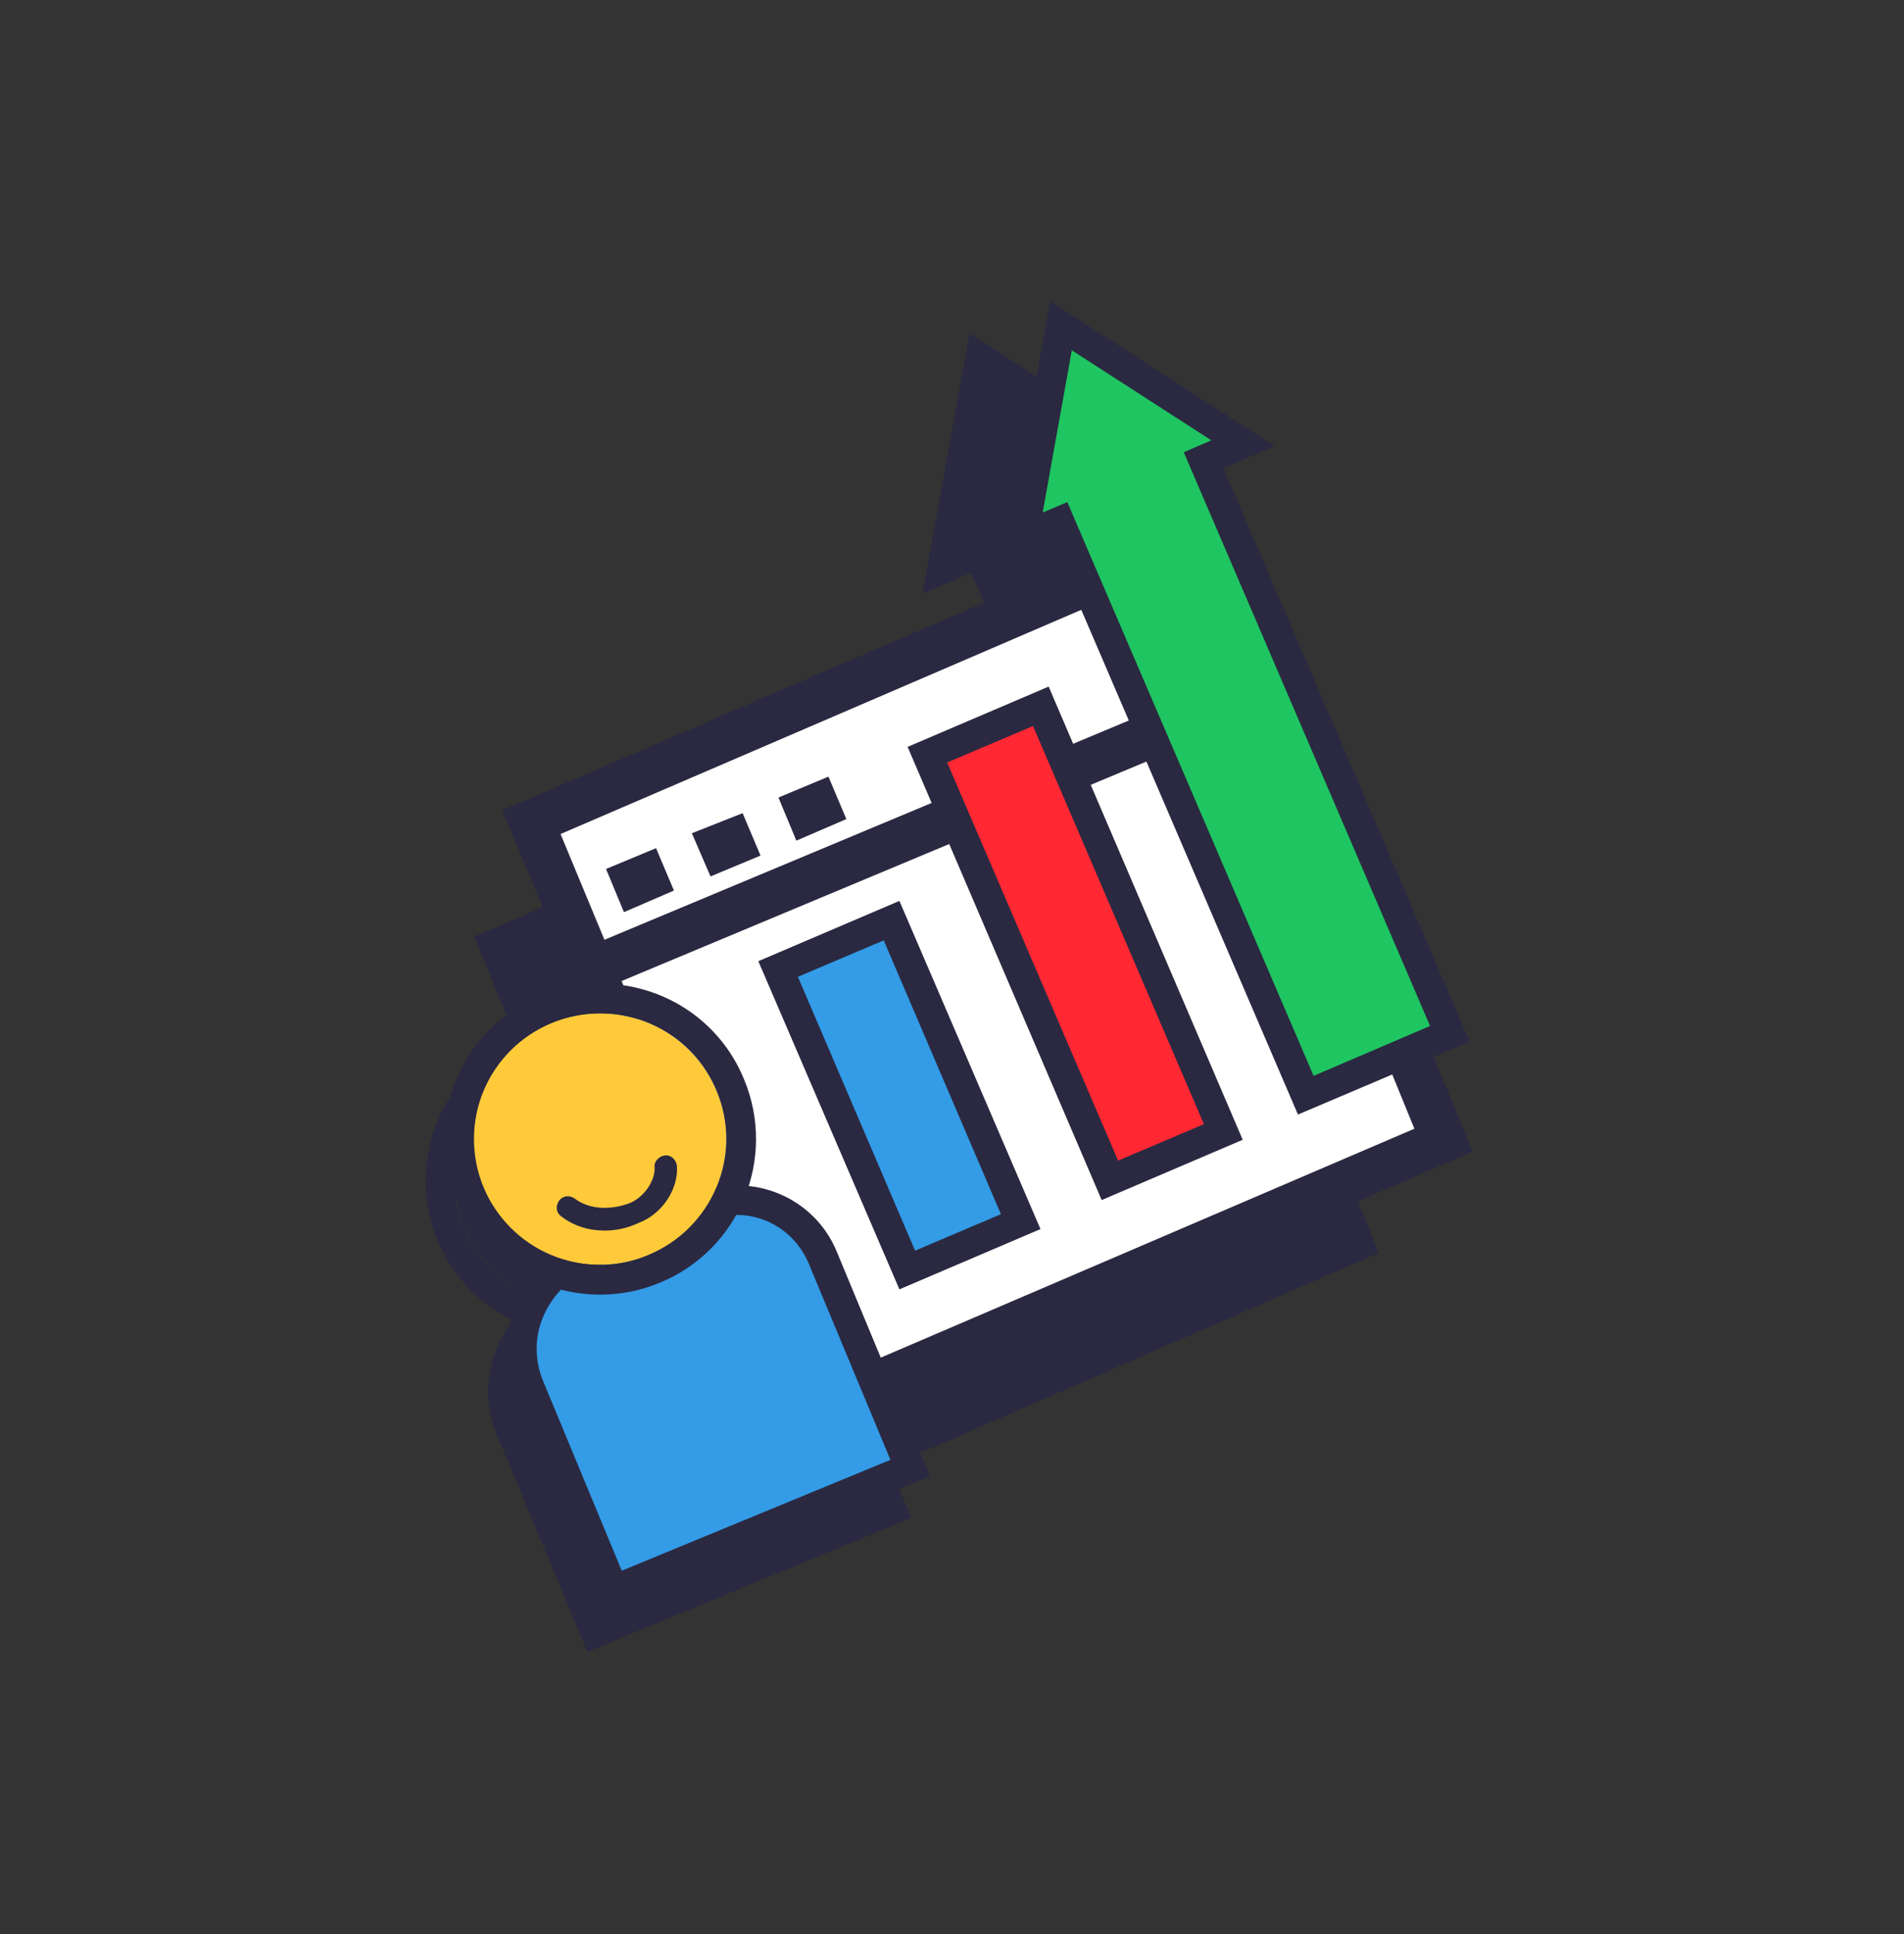
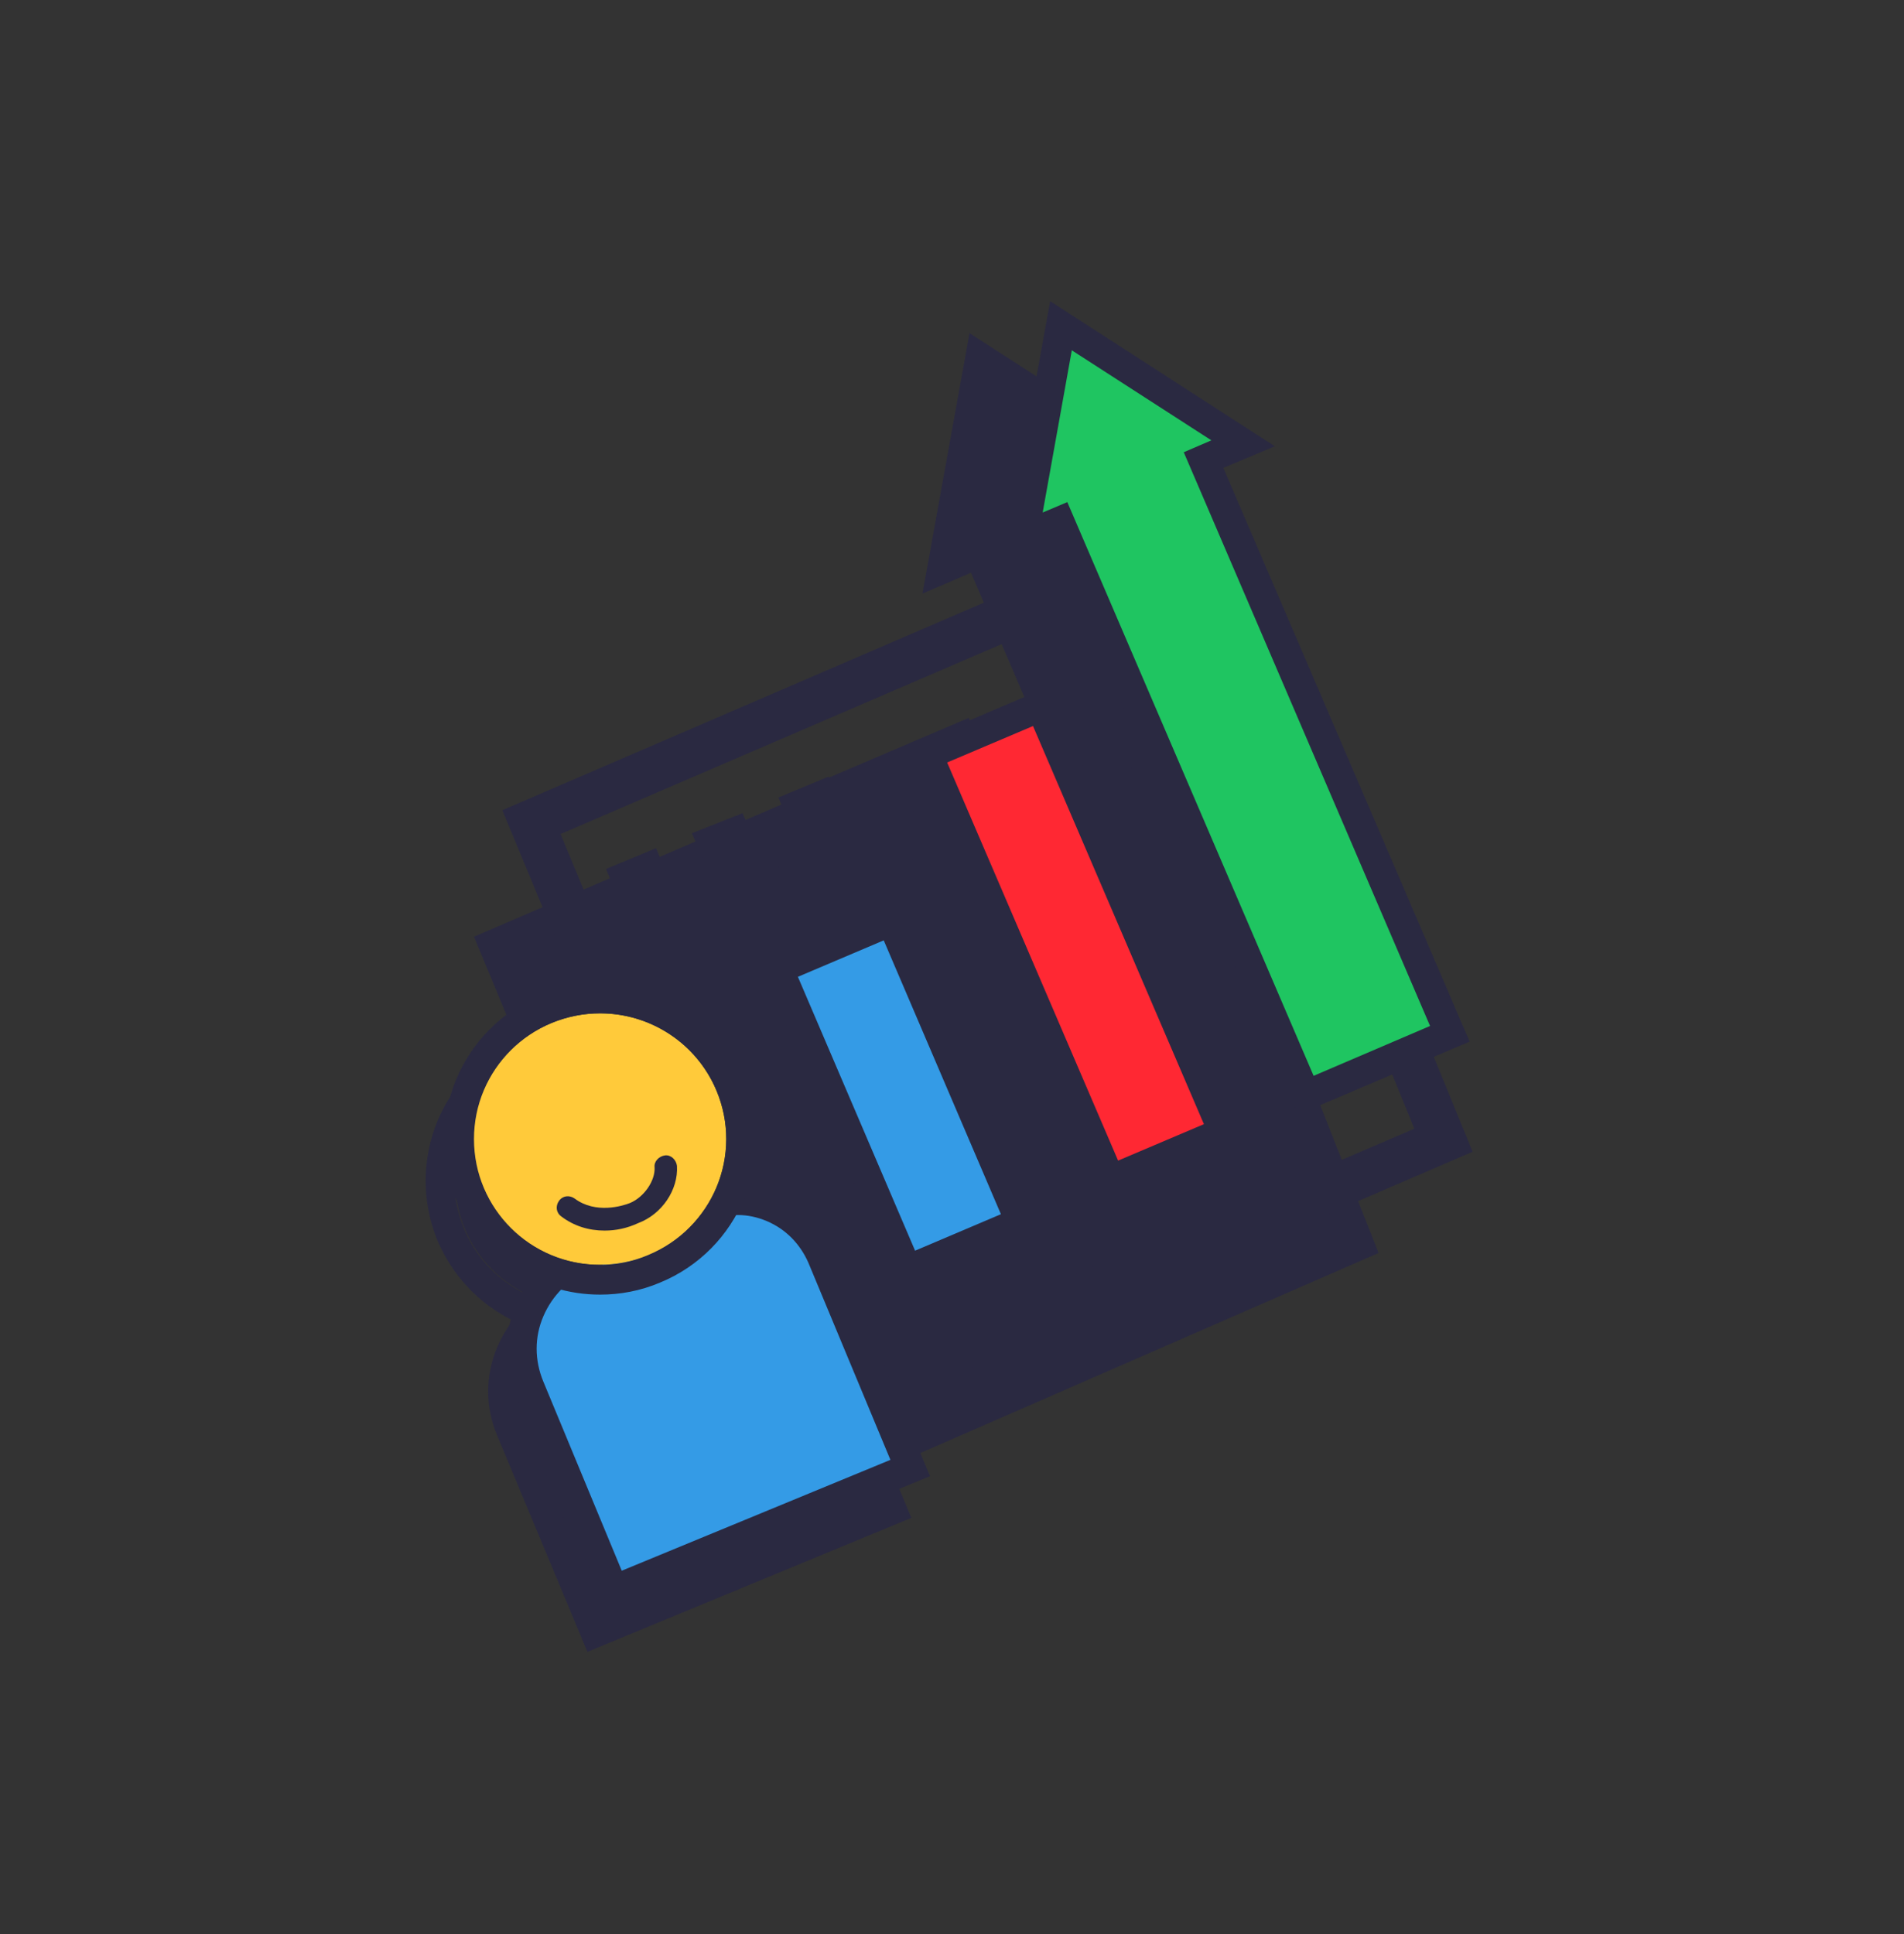
<svg xmlns="http://www.w3.org/2000/svg" width="64" height="65" viewBox="0 0 64 65" fill="none">
  <rect x="0" y="0" width="64" height="65" fill="#333333" stroke="none" />
  <path d="M32.294 24.81L28.465 26.442L34.599 40.746L38.428 39.114L32.294 24.81Z" fill="#2A2941" />
  <path d="M34.345 41.383L27.822 26.152L32.564 24.126L39.087 39.357L34.345 41.383ZM29.127 26.702L34.872 40.082L37.757 38.857L32.012 25.477L29.127 26.702Z" fill="#2A2941" />
  <path d="M27.292 31.998L23.463 33.63L27.802 43.748L31.632 42.116L27.292 31.998Z" fill="#2A2941" />
  <path d="M27.521 44.407L22.779 33.378L27.521 31.352L32.263 42.382L27.521 44.407ZM24.109 33.904L28.048 43.107L30.933 41.882L26.994 32.678L24.109 33.904Z" fill="#2A2941" />
  <path fill-rule="evenodd" clip-rule="evenodd" d="M39.087 15.972L32.965 12.021L31.686 19.123L32.915 18.598L41.194 37.88L46.036 35.83L37.757 16.547L39.087 15.972Z" fill="#2A2941" />
  <path d="M40.918 38.532L32.639 19.249L31.008 19.95L32.588 11.196L40.14 16.073L38.409 16.798L46.688 36.081L40.918 38.532ZM33.191 17.949L41.47 37.231L45.383 35.556L37.104 16.273L38.032 15.873L33.316 12.847L32.337 18.299L33.191 17.949Z" fill="#2A2941" />
  <path fill-rule="evenodd" clip-rule="evenodd" d="M29.98 50.739L20.02 54.865L17.185 48.038C16.483 46.312 17.286 44.361 19.017 43.636L23.006 41.985C24.586 41.335 26.393 42.085 27.045 43.661L29.98 50.739Z" fill="#2A2941" />
  <path d="M19.745 55.516L16.709 48.238C16.308 47.288 16.308 46.237 16.709 45.287C17.111 44.337 17.838 43.586 18.817 43.186L22.806 41.536C24.637 40.785 26.744 41.661 27.497 43.461L30.633 51.014L19.745 55.516ZM24.186 42.261C23.859 42.261 23.533 42.336 23.207 42.461L19.193 44.112C18.491 44.412 17.939 44.962 17.637 45.662C17.337 46.362 17.337 47.138 17.637 47.863L20.272 54.215L29.303 50.489L26.544 43.861C26.168 42.861 25.189 42.261 24.186 42.261Z" fill="#2A2941" />
  <path d="M19.545 43.911C21.886 43.911 23.785 42.019 23.785 39.685C23.785 37.35 21.886 35.458 19.545 35.458C17.203 35.458 15.305 37.35 15.305 39.685C15.305 42.019 17.203 43.911 19.545 43.911Z" fill="#2A2941" />
  <path d="M19.544 35.458C21.2 35.458 22.78 36.434 23.458 38.059C24.361 40.21 23.332 42.686 21.149 43.587C20.623 43.812 20.071 43.912 19.519 43.912C17.863 43.912 16.282 42.936 15.605 41.311C14.702 39.16 15.73 36.684 17.913 35.783C18.465 35.558 19.017 35.458 19.544 35.458ZM19.544 34.458C18.841 34.458 18.189 34.583 17.537 34.858C16.232 35.383 15.229 36.409 14.702 37.684C14.175 38.985 14.175 40.385 14.702 41.686C15.53 43.636 17.411 44.912 19.544 44.912C20.221 44.912 20.899 44.787 21.551 44.512C22.855 43.987 23.859 42.961 24.386 41.686C24.913 40.385 24.913 38.985 24.386 37.684C23.583 35.733 21.676 34.458 19.544 34.458Z" fill="#2A2941" />
  <path fill-rule="evenodd" clip-rule="evenodd" d="M21.777 40.638C21.827 41.288 21.325 41.963 20.698 42.213C20.071 42.463 19.193 42.563 18.49 42.013" fill="#2A2941" />
  <path d="M19.695 42.787C19.168 42.787 18.666 42.637 18.24 42.312C18.064 42.187 18.039 41.962 18.164 41.787C18.29 41.612 18.516 41.587 18.691 41.712C19.394 42.237 20.297 41.962 20.548 41.862C21.024 41.662 21.401 41.111 21.376 40.661C21.351 40.461 21.526 40.286 21.727 40.261C21.928 40.236 22.103 40.411 22.128 40.611C22.178 41.412 21.627 42.237 20.824 42.537C20.447 42.712 20.071 42.787 19.695 42.787Z" fill="#2A2941" />
  <path fill-rule="evenodd" clip-rule="evenodd" d="M38.335 21.852L15.932 31.481L24.336 51.714L46.339 42.11L38.335 21.852Z" fill="#2A2941" />
-   <path fill-rule="evenodd" clip-rule="evenodd" d="M48.521 38.334L40.217 18.001L17.863 27.63L26.268 47.887L48.521 38.334Z" fill="white" />
  <path d="M25.866 48.888L16.885 27.23L40.618 17.001L49.499 38.709L25.866 48.888ZM18.842 28.03L26.669 46.887L47.542 37.934L39.815 19.002L18.842 28.03Z" fill="#2A2941" />
  <path d="M42.037 22.503L19.619 31.876L20.202 33.26L42.62 23.887L42.037 22.503Z" fill="#2A2941" />
  <path fill-rule="evenodd" clip-rule="evenodd" d="M20.973 30.656L22.654 29.93L22.052 28.505L20.371 29.205L20.973 30.656Z" fill="#2A2941" />
  <path fill-rule="evenodd" clip-rule="evenodd" d="M23.883 29.455L25.564 28.755L24.962 27.329L23.256 28.004L23.883 29.455Z" fill="#2A2941" />
  <path fill-rule="evenodd" clip-rule="evenodd" d="M26.768 28.253L28.449 27.528L27.847 26.102L26.166 26.803L26.768 28.253Z" fill="#2A2941" />
  <path d="M35.001 23.732L31.172 25.364L37.306 39.668L41.136 38.036L35.001 23.732Z" fill="#FF2833" />
  <path d="M37.031 40.332L30.508 25.101L35.249 23.075L41.772 38.306L37.031 40.332ZM31.837 25.626L37.583 39.006L40.468 37.781L34.723 24.401L31.837 25.626Z" fill="#2A2941" />
  <path d="M29.978 30.928L26.148 32.56L30.488 42.678L34.317 41.046L29.978 30.928Z" fill="#349BE6" />
  <path d="M30.232 43.333L25.49 32.304L30.232 30.278L34.974 41.307L30.232 43.333ZM26.82 32.829L30.759 42.033L33.644 40.807L29.705 31.604L26.82 32.829Z" fill="#2A2941" />
  <path fill-rule="evenodd" clip-rule="evenodd" d="M41.772 14.898L35.651 10.946L34.371 18.074L35.626 17.524L43.88 36.806L48.721 34.755L40.468 15.473L41.772 14.898Z" fill="#1FC561" />
  <path d="M43.629 37.458L35.349 18.175L33.719 18.875L35.299 10.122L42.851 14.999L41.12 15.724L49.399 35.007L43.629 37.458ZM35.876 16.875L44.155 36.157L48.069 34.481L39.79 15.199L40.718 14.799L36.027 11.773L35.048 17.225L35.876 16.875Z" fill="#2A2941" />
  <path fill-rule="evenodd" clip-rule="evenodd" d="M30.607 49.338L20.647 53.439L17.812 46.612C17.11 44.886 17.913 42.935 19.644 42.21L23.633 40.559C25.213 39.909 27.02 40.659 27.672 42.235L30.607 49.338Z" fill="#349BE6" />
  <path d="M20.372 54.09L17.336 46.812C16.935 45.862 16.935 44.811 17.336 43.861C17.738 42.911 18.465 42.16 19.444 41.76L23.433 40.109C25.264 39.359 27.372 40.234 28.124 42.06L31.26 49.613L20.372 54.09ZM24.812 40.835C24.486 40.835 24.135 40.91 23.809 41.035L19.82 42.685C19.117 42.986 18.566 43.536 18.265 44.236C17.963 44.936 17.963 45.712 18.265 46.437L20.899 52.789L29.93 49.063L27.171 42.435C26.895 41.81 26.418 41.31 25.766 41.035C25.465 40.91 25.139 40.835 24.812 40.835Z" fill="#2A2941" />
  <path d="M20.172 42.509C22.513 42.509 24.412 40.617 24.412 38.282C24.412 35.948 22.513 34.056 20.172 34.056C17.83 34.056 15.932 35.948 15.932 38.282C15.932 40.617 17.83 42.509 20.172 42.509Z" fill="#FFCA3A" />
  <path d="M20.171 34.056C21.826 34.056 23.407 35.031 24.084 36.657C24.988 38.808 23.959 41.284 21.776 42.184C21.249 42.409 20.697 42.509 20.145 42.509C18.49 42.509 16.909 41.534 16.232 39.908C15.329 37.758 16.357 35.282 18.54 34.381C19.092 34.156 19.644 34.056 20.171 34.056ZM20.171 33.056C19.468 33.056 18.816 33.181 18.163 33.456C15.504 34.556 14.225 37.607 15.329 40.283C16.157 42.234 18.038 43.51 20.171 43.51C20.848 43.51 21.525 43.385 22.178 43.109C24.862 42.009 26.116 38.933 25.013 36.282C24.21 34.306 22.303 33.056 20.171 33.056Z" fill="#2A2941" />
  <path d="M20.322 41.358C19.795 41.358 19.293 41.207 18.867 40.882C18.691 40.757 18.666 40.532 18.791 40.357C18.917 40.182 19.142 40.157 19.318 40.282C20.021 40.807 20.924 40.532 21.175 40.432C21.651 40.232 22.028 39.682 22.003 39.232C21.977 39.032 22.153 38.856 22.354 38.831C22.555 38.806 22.73 38.982 22.755 39.182C22.805 39.982 22.253 40.807 21.451 41.107C21.074 41.282 20.698 41.358 20.322 41.358Z" fill="#2A2941" />
</svg>